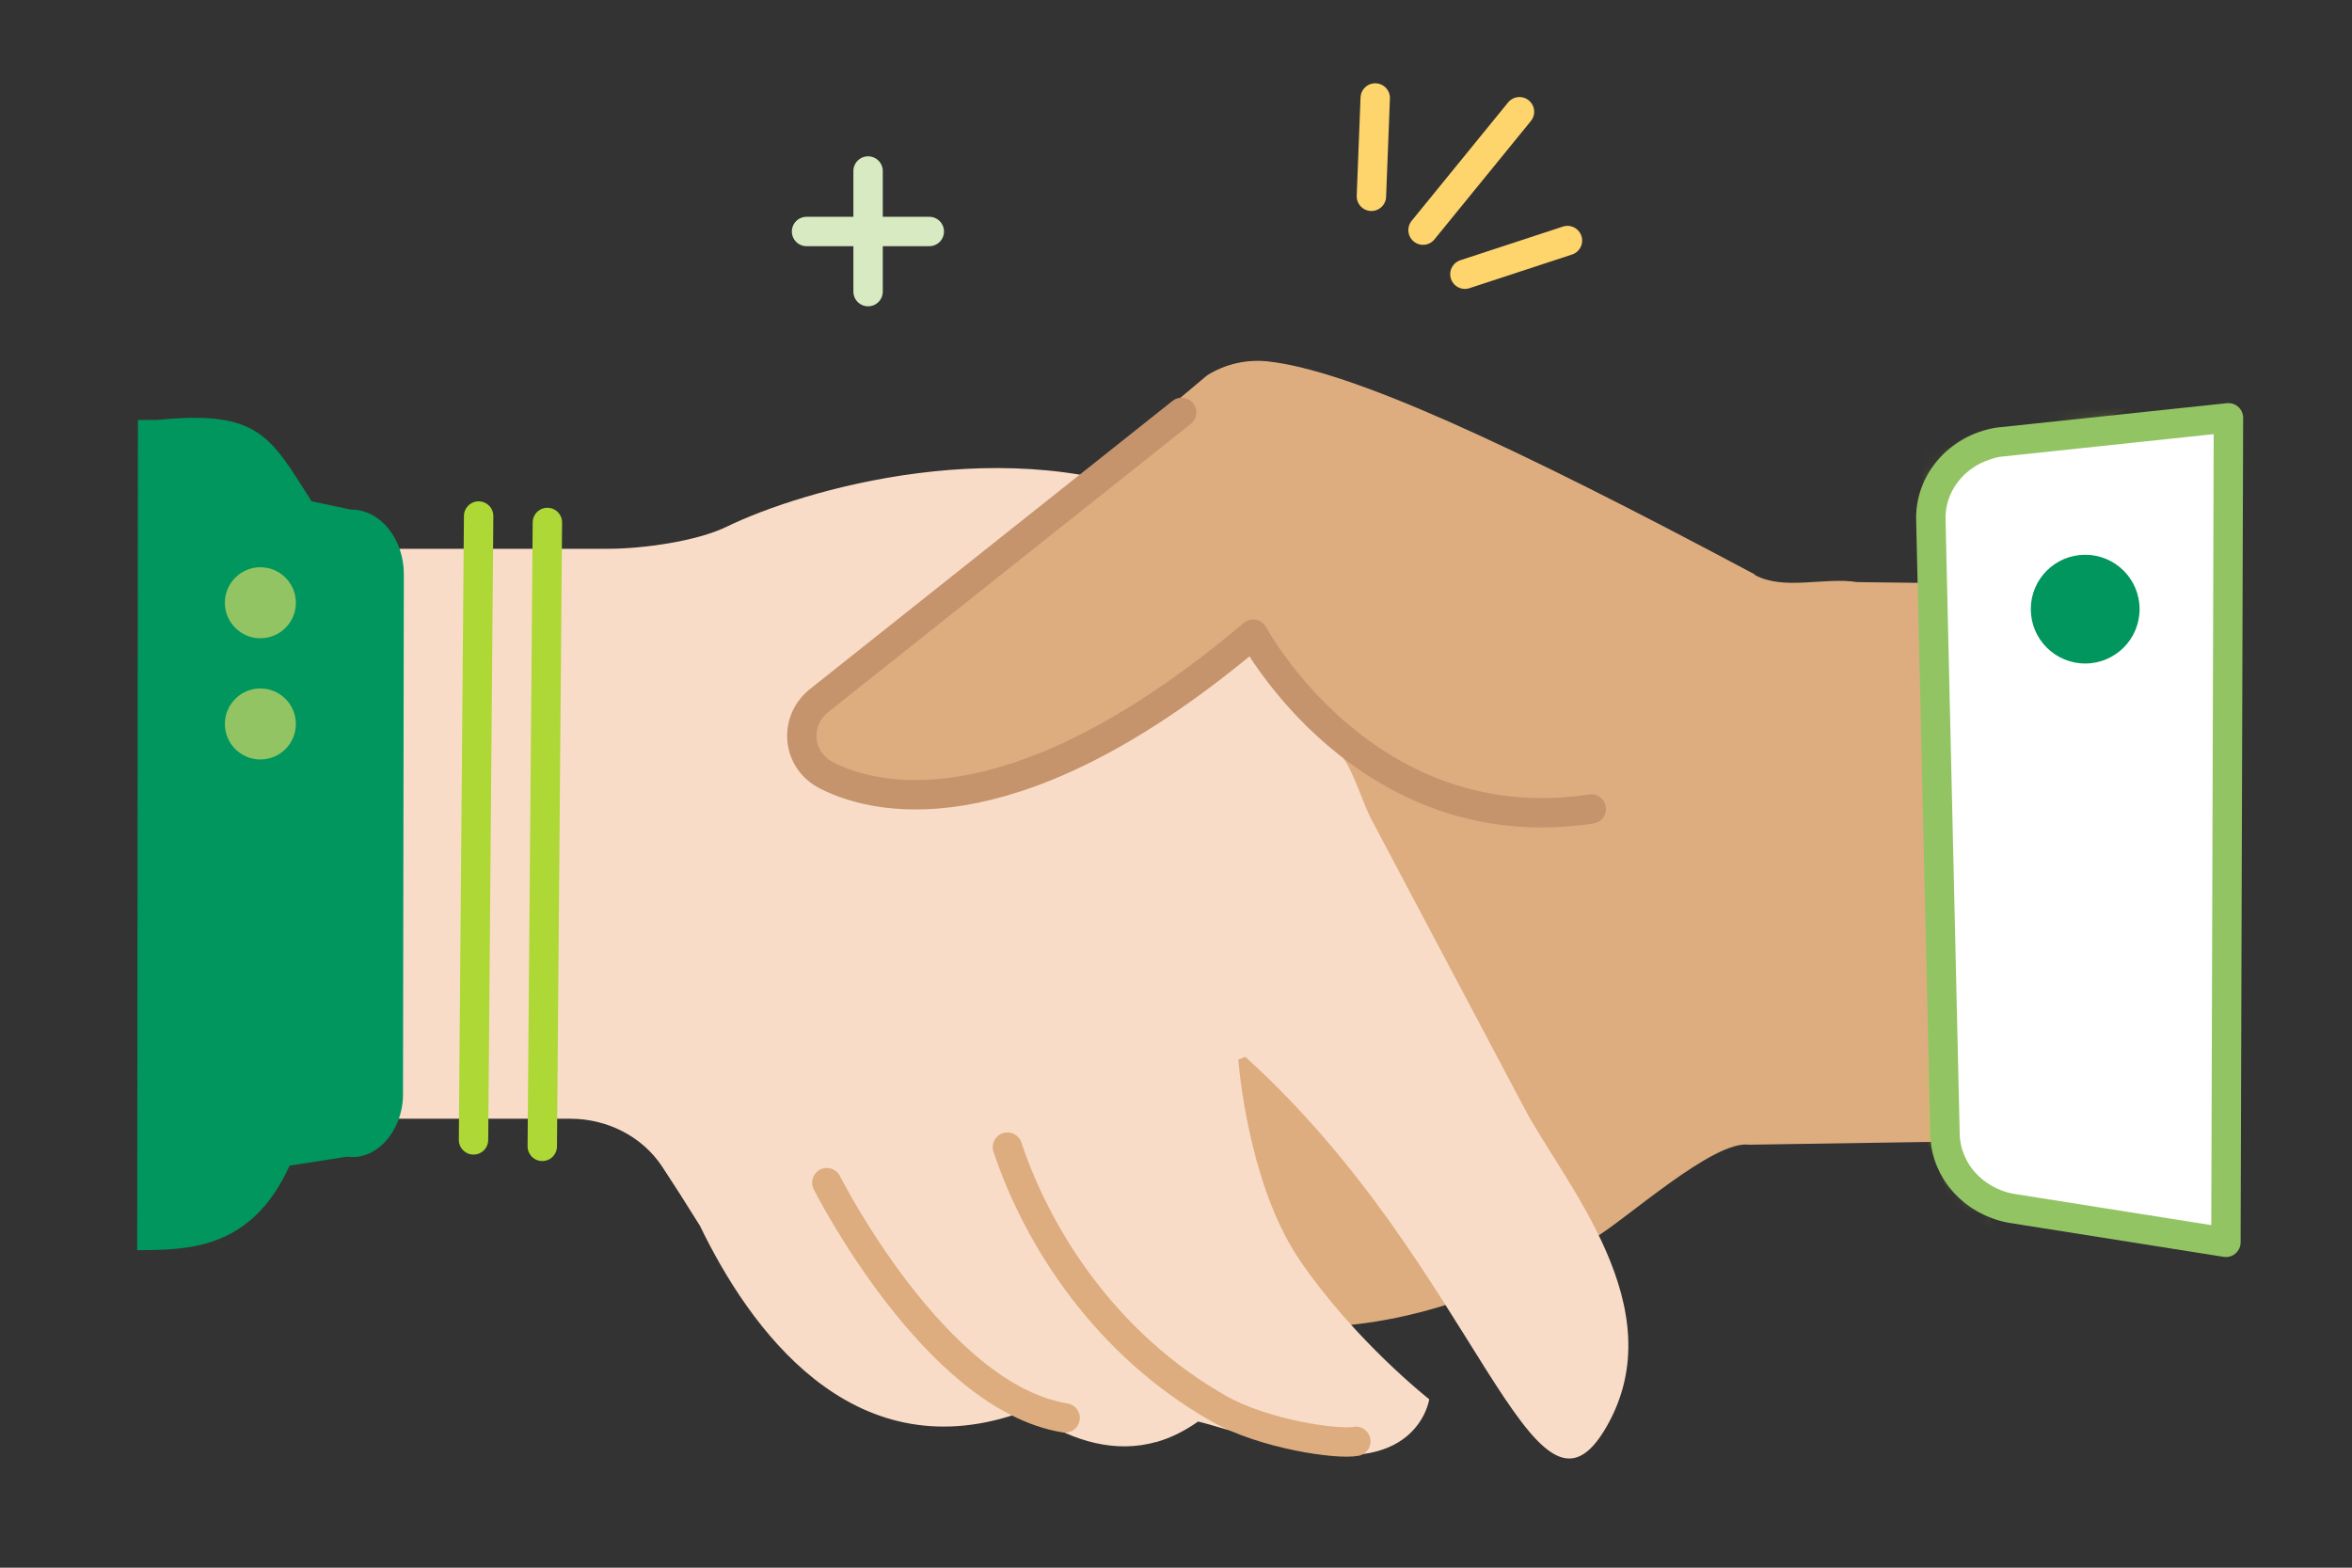
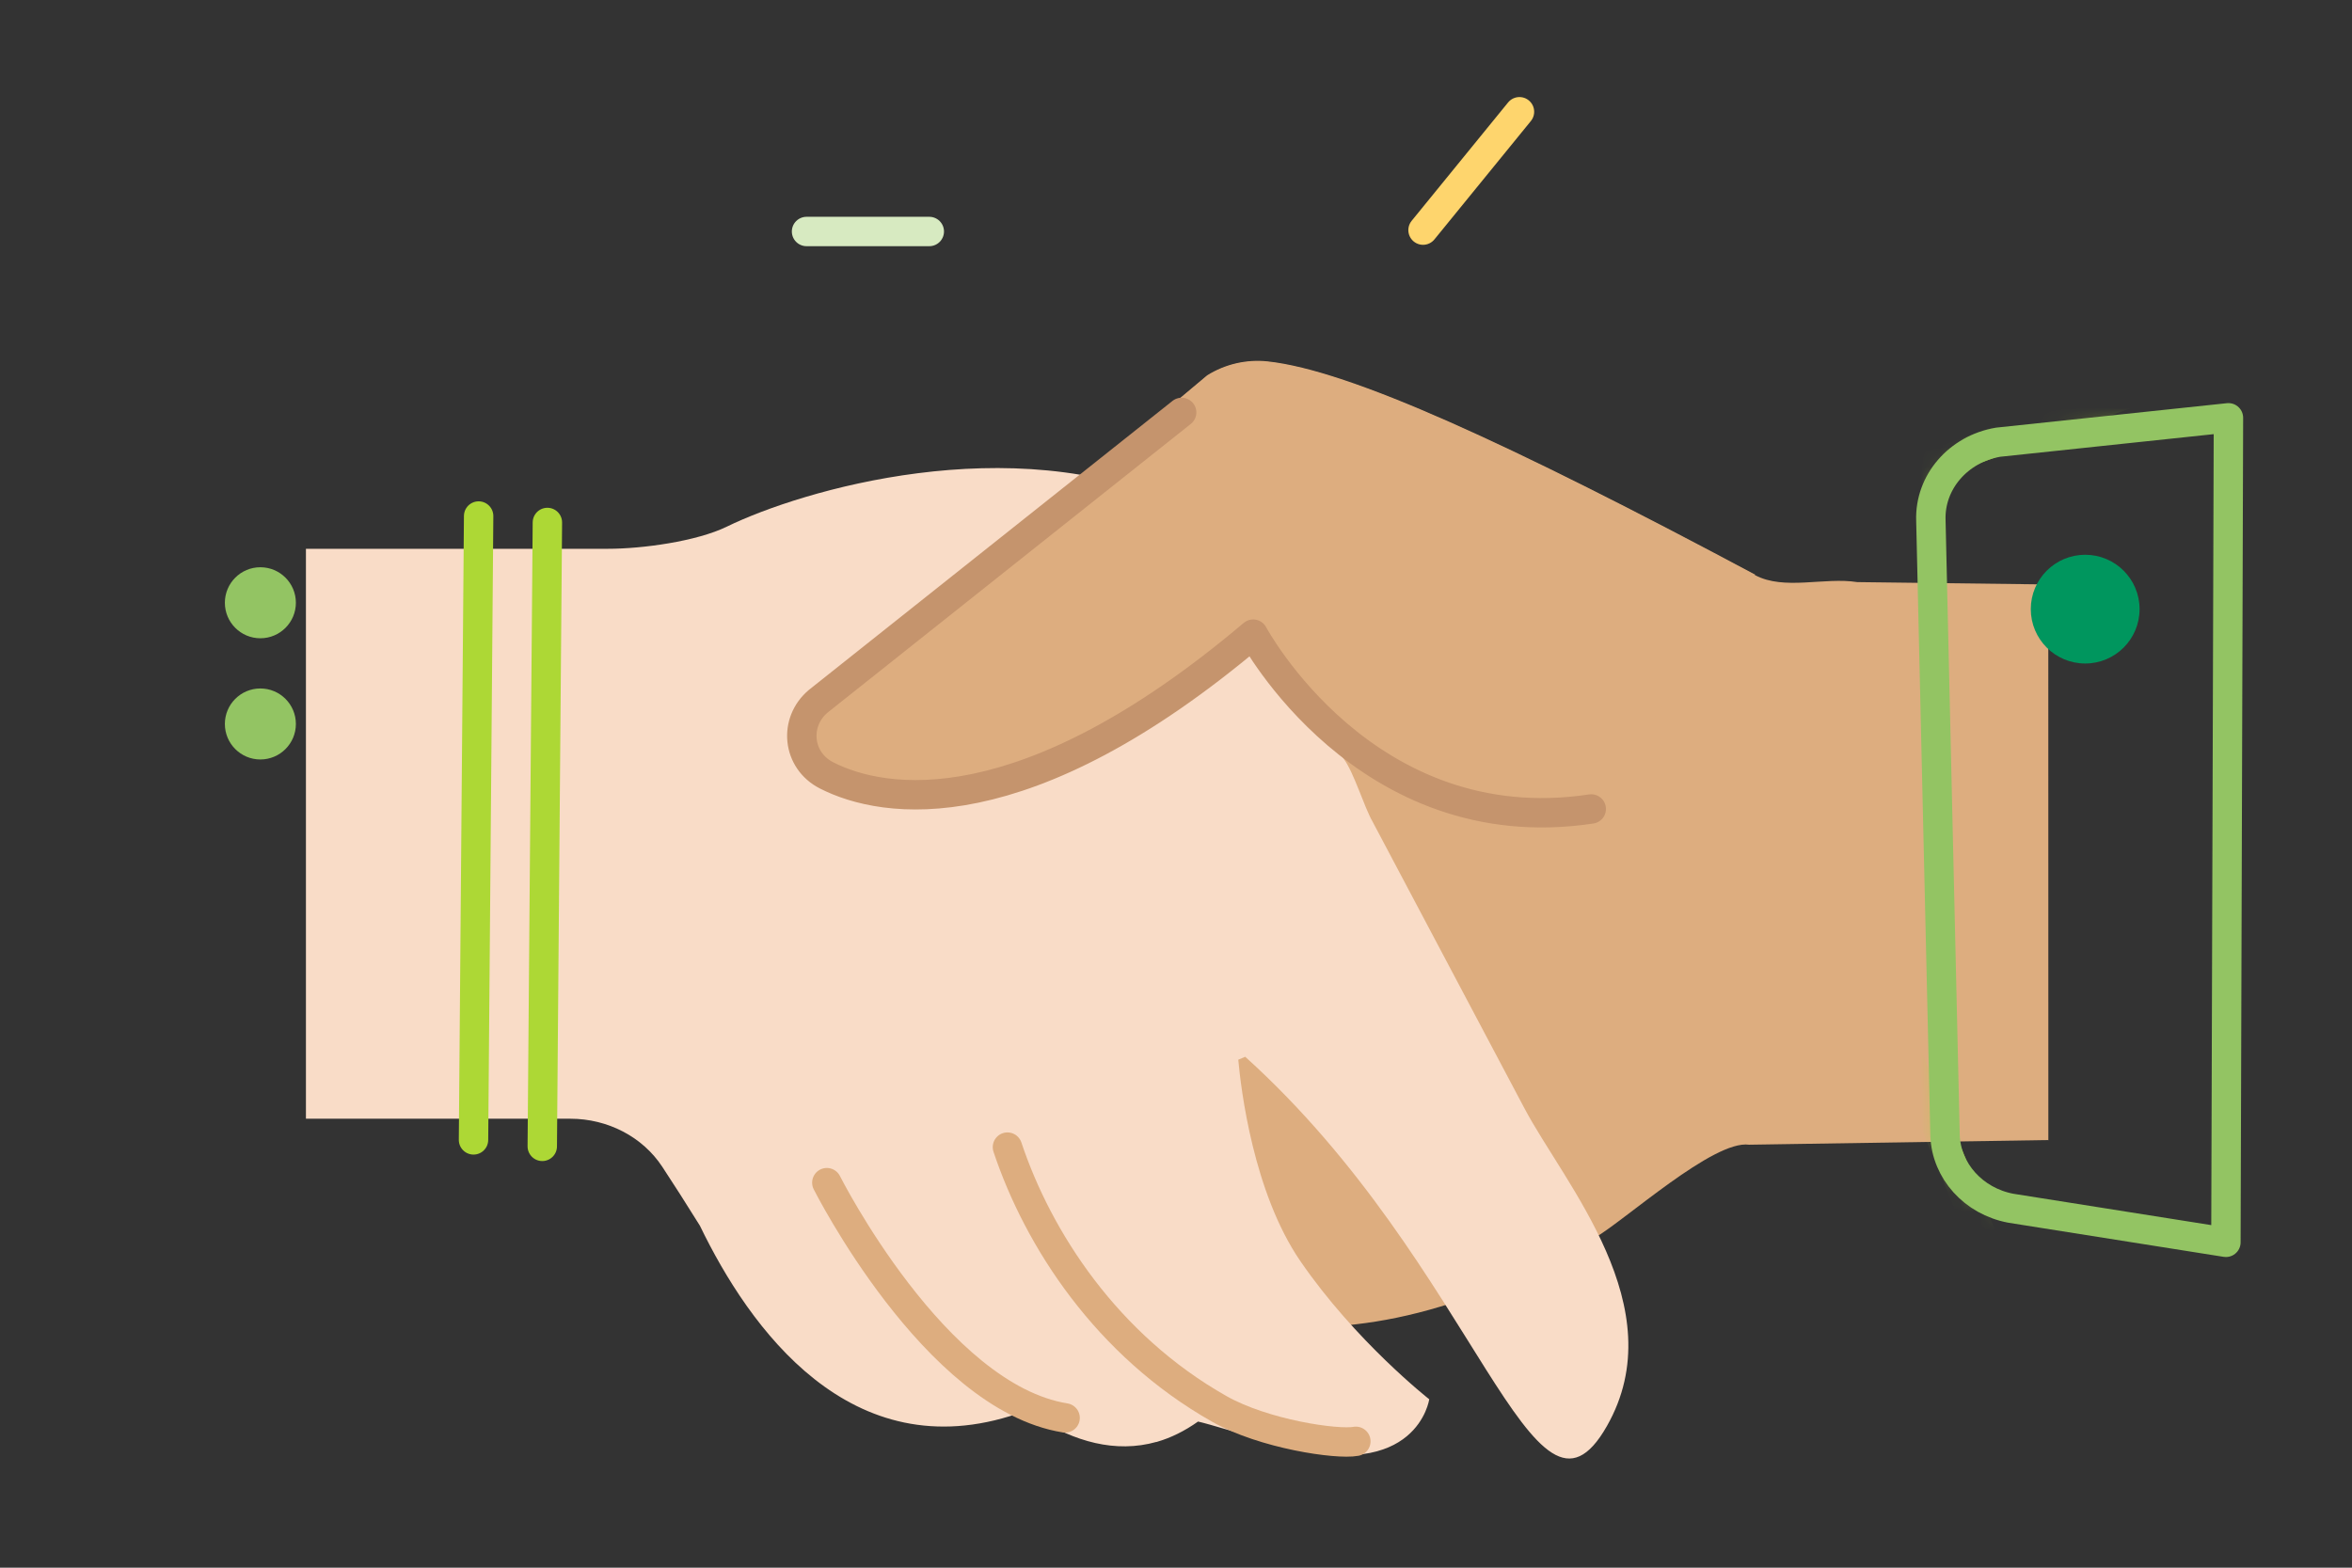
<svg xmlns="http://www.w3.org/2000/svg" xmlns:xlink="http://www.w3.org/1999/xlink" width="120px" height="80px" viewBox="0 0 120 80" version="1.1">
  <rect x="0" y="0" width="120" height="80" fill="#333333" stroke="none" />
  <title>Thumbnail/HandShake/BNPPF</title>
  <defs>
    <path d="M3.433,1.245 C1.392,1.593 -0.067,3.292 0.002,5.235 L0.002,5.235 L0.724,36.619 C0.788,38.436 2.176,39.974 4.076,40.335 L4.076,40.335 L15.054,42.075 L15.183,0 L3.433,1.245 Z" id="path-1" />
  </defs>
  <g id="Thumbnail/HandShake/BNPPF" stroke="none" stroke-width="1" fill="none" fill-rule="evenodd">
    <g id="Group-44" transform="translate(7, 5)">
      <g id="Group-21" transform="translate(0, 13.415)">
        <path d="M74.186,17.998 C62.635,19.749 56.938,12.015 56.938,12.015 C38.432,27.663 32.84,18.996 32.84,18.996 L54.59,0.768 C55.502,0.195 56.596,-0.063 57.684,0.056 C61.873,0.511 70.022,4.252 82.547,10.936 C84.028,11.727 86.082,11.026 87.76,11.29 L97.505,11.41 L97.508,39.762 L82.237,40 C80.43,39.745 75.909,43.86 74.353,44.758 C58.763,53.746 52.581,46.394 45.45,47.854 L32.92,42.243 L32.84,13.693 L58.44,8.084" id="Fill-1" fill="#DDAD7F" />
        <path d="M70.776,38.139 L63.036,23.527 C62.585,22.741 62.086,21.007 61.537,20.277 L53.131,7.305 C44.565,3.442 33.911,6.592 30.087,8.458 C28.537,9.214 25.77,9.59 24.023,9.59 L8.609,9.59 L8.609,33.493 L8.609,38.674 L22.098,38.674 C24.008,38.674 25.783,39.598 26.787,41.122 C27.358,41.991 28.028,43.035 28.71,44.134 C31.215,49.324 36.392,56.622 44.914,53.726 L45.885,53.923 C47.81,55.138 49.902,55.759 52.009,55.165 L52.028,55.169 C52.037,55.164 52.043,55.16 52.051,55.156 C52.743,54.955 53.435,54.614 54.125,54.128 C54.754,54.27 55.949,54.661 58.516,55.368 C65.322,57.243 65.92,52.99 65.92,52.99 C65.92,52.99 62.163,50.045 59.346,45.942 C56.939,42.433 56.31,37.131 56.177,35.663 L56.532,35.513 C68.426,46.256 71.213,60.994 74.985,54.358 C78.432,48.294 72.816,42 70.776,38.139" id="Fill-3" fill="#F9DCC7" />
        <path d="M74.186,22.867 C66.004,24.106 60.758,17.65 58.395,15.492 C57.516,14.688 57.178,13.649 56.242,14.397 C45.967,22.603 38.928,21.978 35.776,20.951 C34.065,20.392 33.611,18.324 34.962,17.19 L54.59,0.739 C55.502,0.167 56.596,-0.09 57.684,0.028 C61.873,0.482 70.022,4.224 82.547,10.909" id="Fill-5" fill="#DDAD7F" />
        <path d="M74.186,22.867 C62.635,24.617 56.938,13.946 56.938,13.946 C45.258,23.823 38.094,22.643 35.169,21.152 C33.67,20.388 33.48,18.432 34.752,17.366 L53.288,2.631" id="Stroke-7" stroke="#C5946D" stroke-width="1.5" stroke-linecap="round" stroke-linejoin="round" />
        <path d="M35.185,41.937 C35.185,41.937 40.693,52.879 47.343,53.942" id="Stroke-9" stroke="#DDAD7F" stroke-width="1.5" stroke-linecap="round" stroke-linejoin="round" />
        <path d="M62.176,55.137 C61.204,55.317 57.481,54.766 55.212,53.484 C49.467,50.236 45.969,44.83 44.4,40.123" id="Stroke-11" stroke="#DDAD7F" stroke-width="1.5" stroke-linecap="round" stroke-linejoin="round" />
-         <path d="M1.04,3.014 C6.241,2.491 6.793,3.874 8.897,7.166 L10.903,7.59 L10.988,7.59 C12.438,7.638 13.597,9.094 13.604,10.88 L13.561,37.404 L13.561,37.512 C13.526,39.298 12.212,40.82 10.719,40.61 L7.774,41.068 C5.821,45.383 2.554,45.369 0,45.381 L0.037,3.014" id="Fill-13" fill="#00965E" />
        <line x1="17.159" y1="39.754" x2="17.42" y2="7.918" id="Stroke-15" stroke="#ADD835" stroke-width="1.5" stroke-linecap="round" stroke-linejoin="round" />
        <line x1="20.667" y1="40.084" x2="20.928" y2="8.247" id="Stroke-17" stroke="#ADD835" stroke-width="1.5" stroke-linecap="round" stroke-linejoin="round" />
-         <path d="M106.566,44.981 L95.587,43.241 C93.688,42.88 92.3,41.342 92.236,39.525 L91.513,8.141 C91.445,6.198 92.904,4.499 94.944,4.151 L106.695,2.906 L106.566,44.981 Z" id="Fill-19" fill="#FFFFFF" />
      </g>
      <g id="Group-24" transform="translate(91.512, 16.321)">
        <mask id="mask-2" fill="white">
          <use xlink:href="#path-1" />
        </mask>
        <g id="Clip-23" />
        <polygon id="Stroke-22" stroke="#ADD835" stroke-width="1.5" stroke-linecap="round" stroke-linejoin="round" mask="url(#mask-2)" points="5.246 48.173 39.681 35.651 22.561 -5.786 -11.874 6.735" />
      </g>
      <g id="Group-43" transform="translate(4.473, 0)">
        <path d="M102.094,58.396 L91.115,56.656 C89.216,56.295 87.828,54.757 87.764,52.94 L87.041,21.556 C86.973,19.613 88.432,17.914 90.472,17.566 L102.223,16.321 L102.094,58.396 Z" id="Stroke-25" stroke="#93C463" stroke-width="1.5" stroke-linecap="round" stroke-linejoin="round" />
-         <line x1="32.817" y1="3.727" x2="32.817" y2="9.881" id="Stroke-27" stroke="#D7EAC1" stroke-width="1.5" stroke-linecap="round" stroke-linejoin="round" />
        <line x1="29.677" y1="6.813" x2="35.94" y2="6.813" id="Stroke-29" stroke="#D7EAC1" stroke-width="1.5" stroke-linecap="round" stroke-linejoin="round" />
-         <path d="M63.267,8.993 C65.012,8.421 66.756,7.848 68.499,7.276" id="Stroke-31" stroke="#FED56D" stroke-width="1.5" stroke-linecap="round" stroke-linejoin="round" />
        <path d="M61.131,6.743 C62.157,5.483 65.025,1.963 66.051,0.703" id="Stroke-33" stroke="#FED56D" stroke-width="1.5" stroke-linecap="round" stroke-linejoin="round" />
-         <path d="M58.497,5.017 C58.562,3.344 58.627,1.673 58.692,0" id="Stroke-35" stroke="#FED56D" stroke-width="1.5" stroke-linecap="round" stroke-linejoin="round" />
        <path d="M3.623,25.759 C3.623,26.759 2.812,27.571 1.811,27.571 C0.811,27.571 8.8817842e-16,26.759 8.8817842e-16,25.759 C8.8817842e-16,24.759 0.811,23.947 1.811,23.947 C2.812,23.947 3.623,24.759 3.623,25.759" id="Fill-37" fill="#93C463" />
        <path d="M97.689,26.084 C97.689,27.617 96.447,28.859 94.915,28.859 C93.382,28.859 92.139,27.617 92.139,26.084 C92.139,24.552 93.382,23.31 94.915,23.31 C96.447,23.31 97.689,24.552 97.689,26.084" id="Fill-39" fill="#00965E" />
        <path d="M3.623,31.944 C3.623,32.945 2.812,33.756 1.811,33.756 C0.811,33.756 8.8817842e-16,32.945 8.8817842e-16,31.944 C8.8817842e-16,30.944 0.811,30.133 1.811,30.133 C2.812,30.133 3.623,30.944 3.623,31.944" id="Fill-41" fill="#93C463" />
      </g>
    </g>
  </g>
</svg>